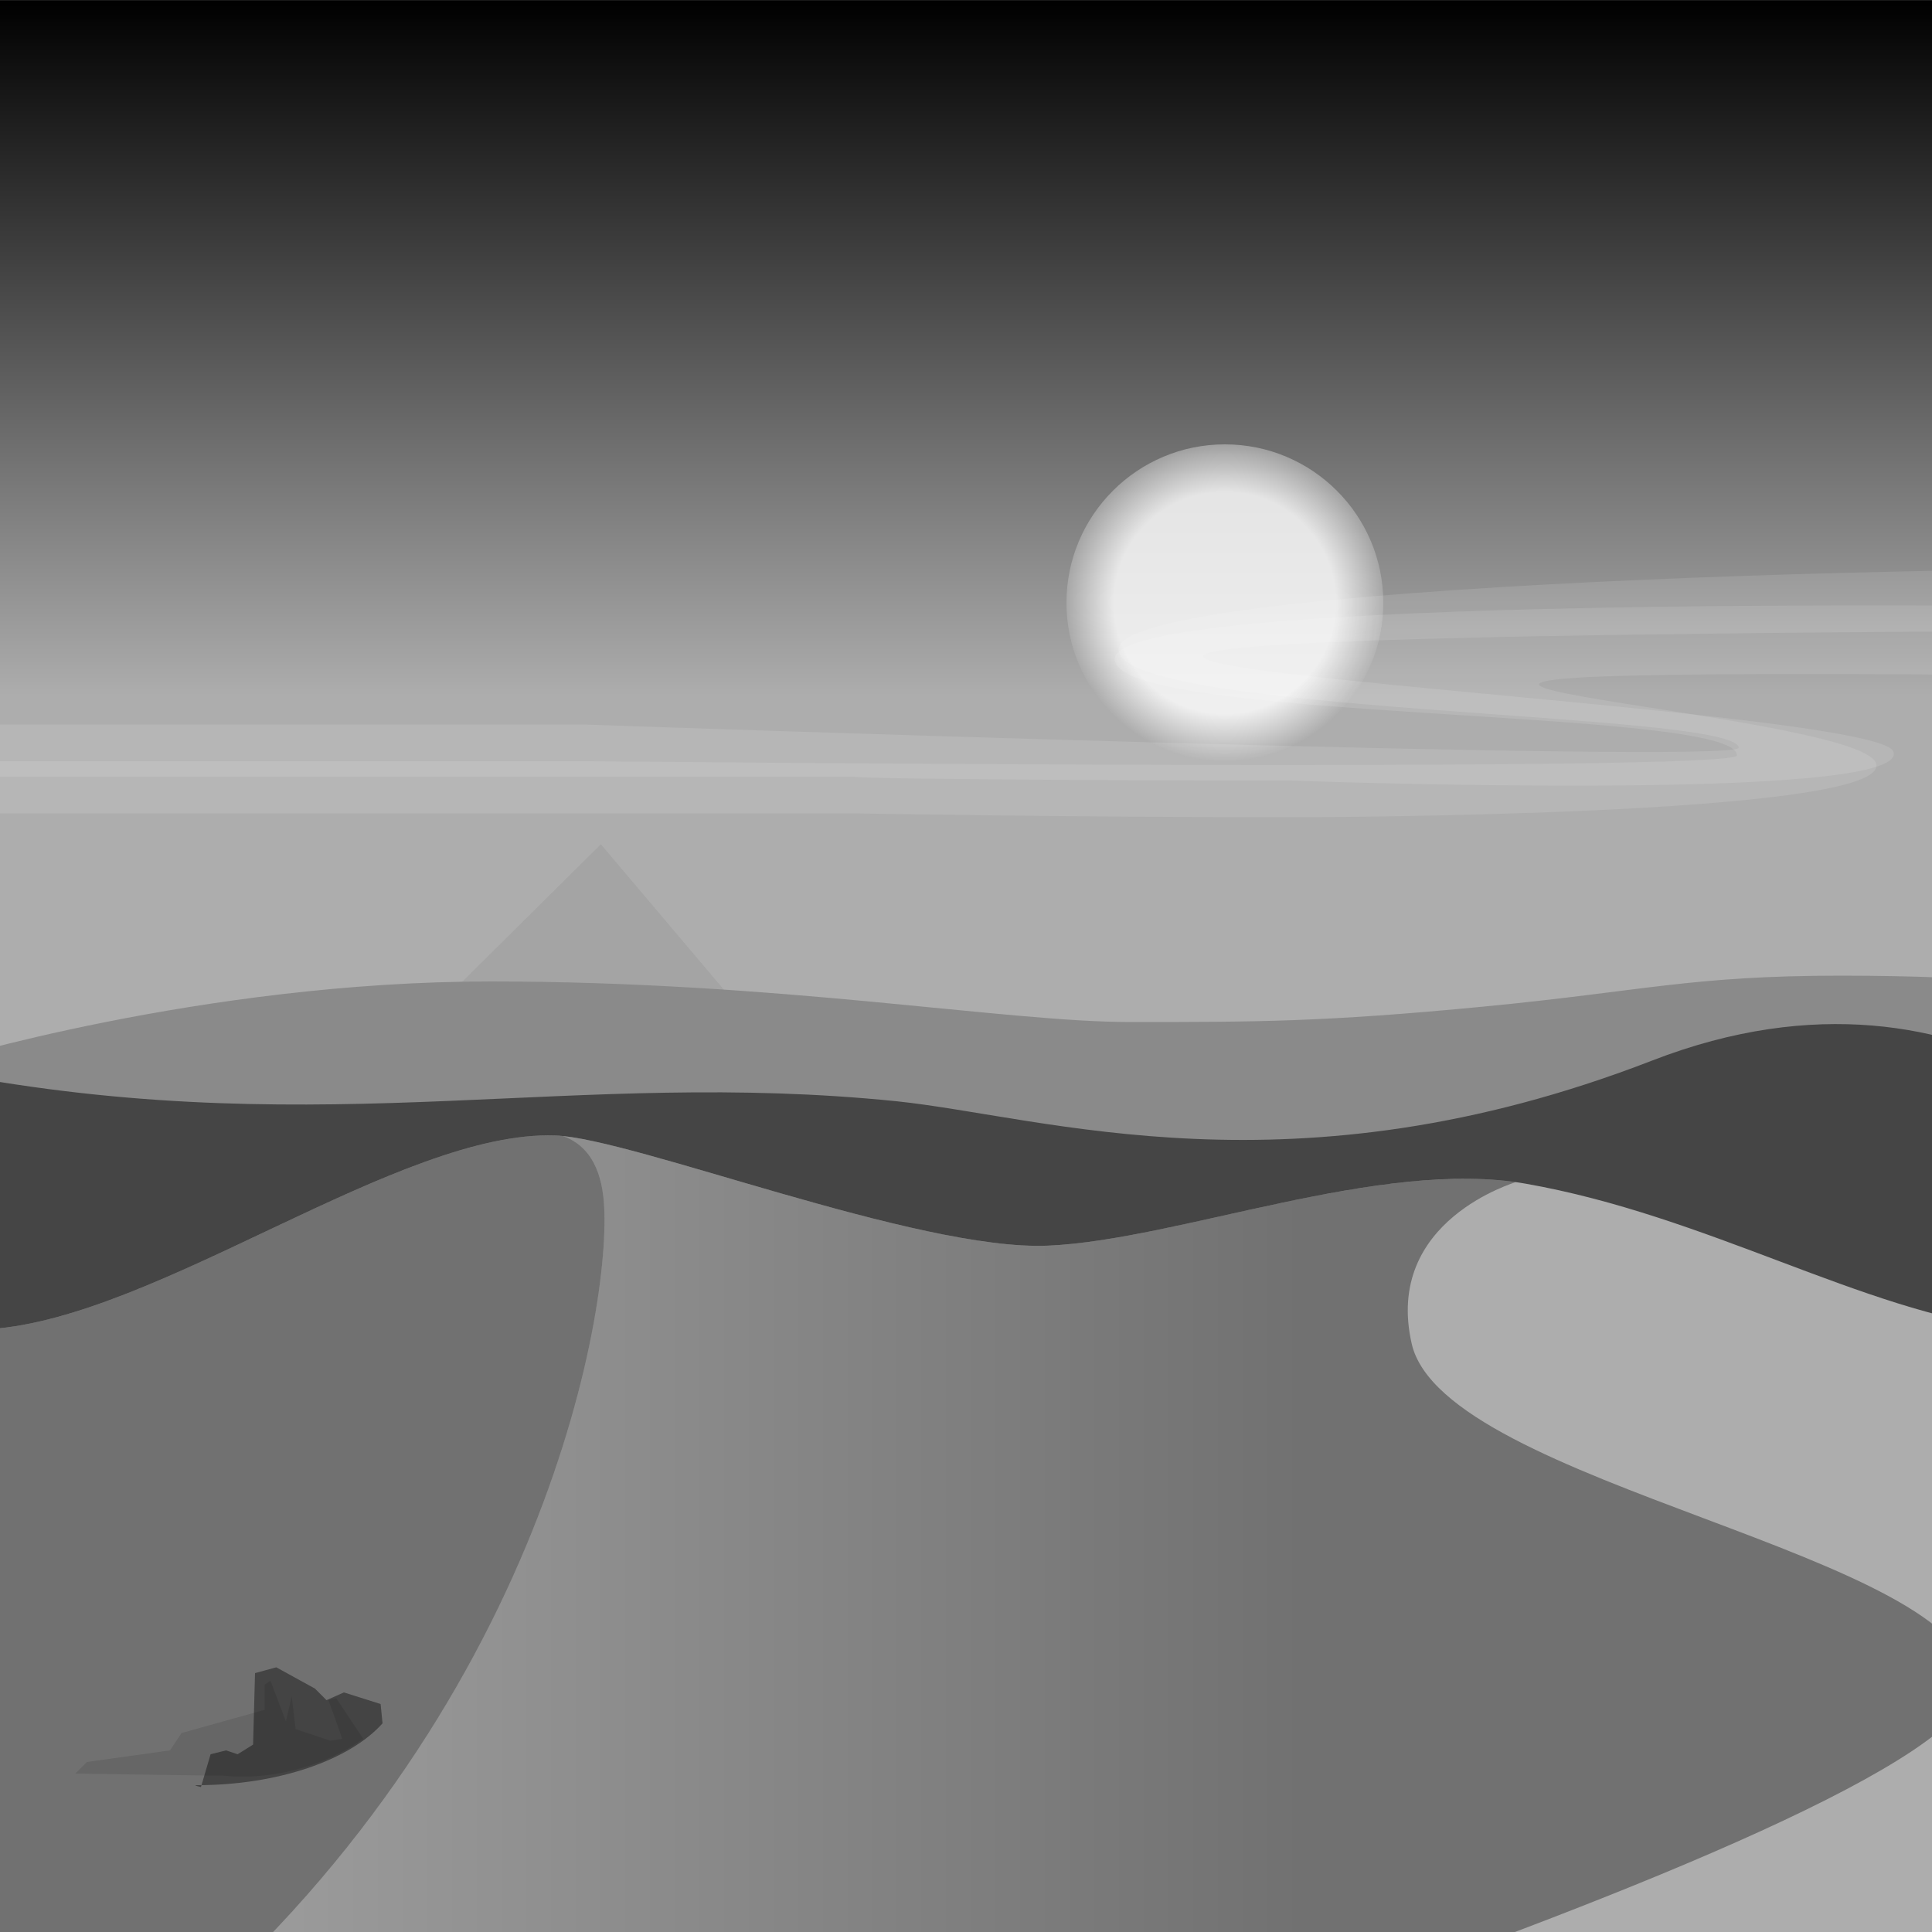
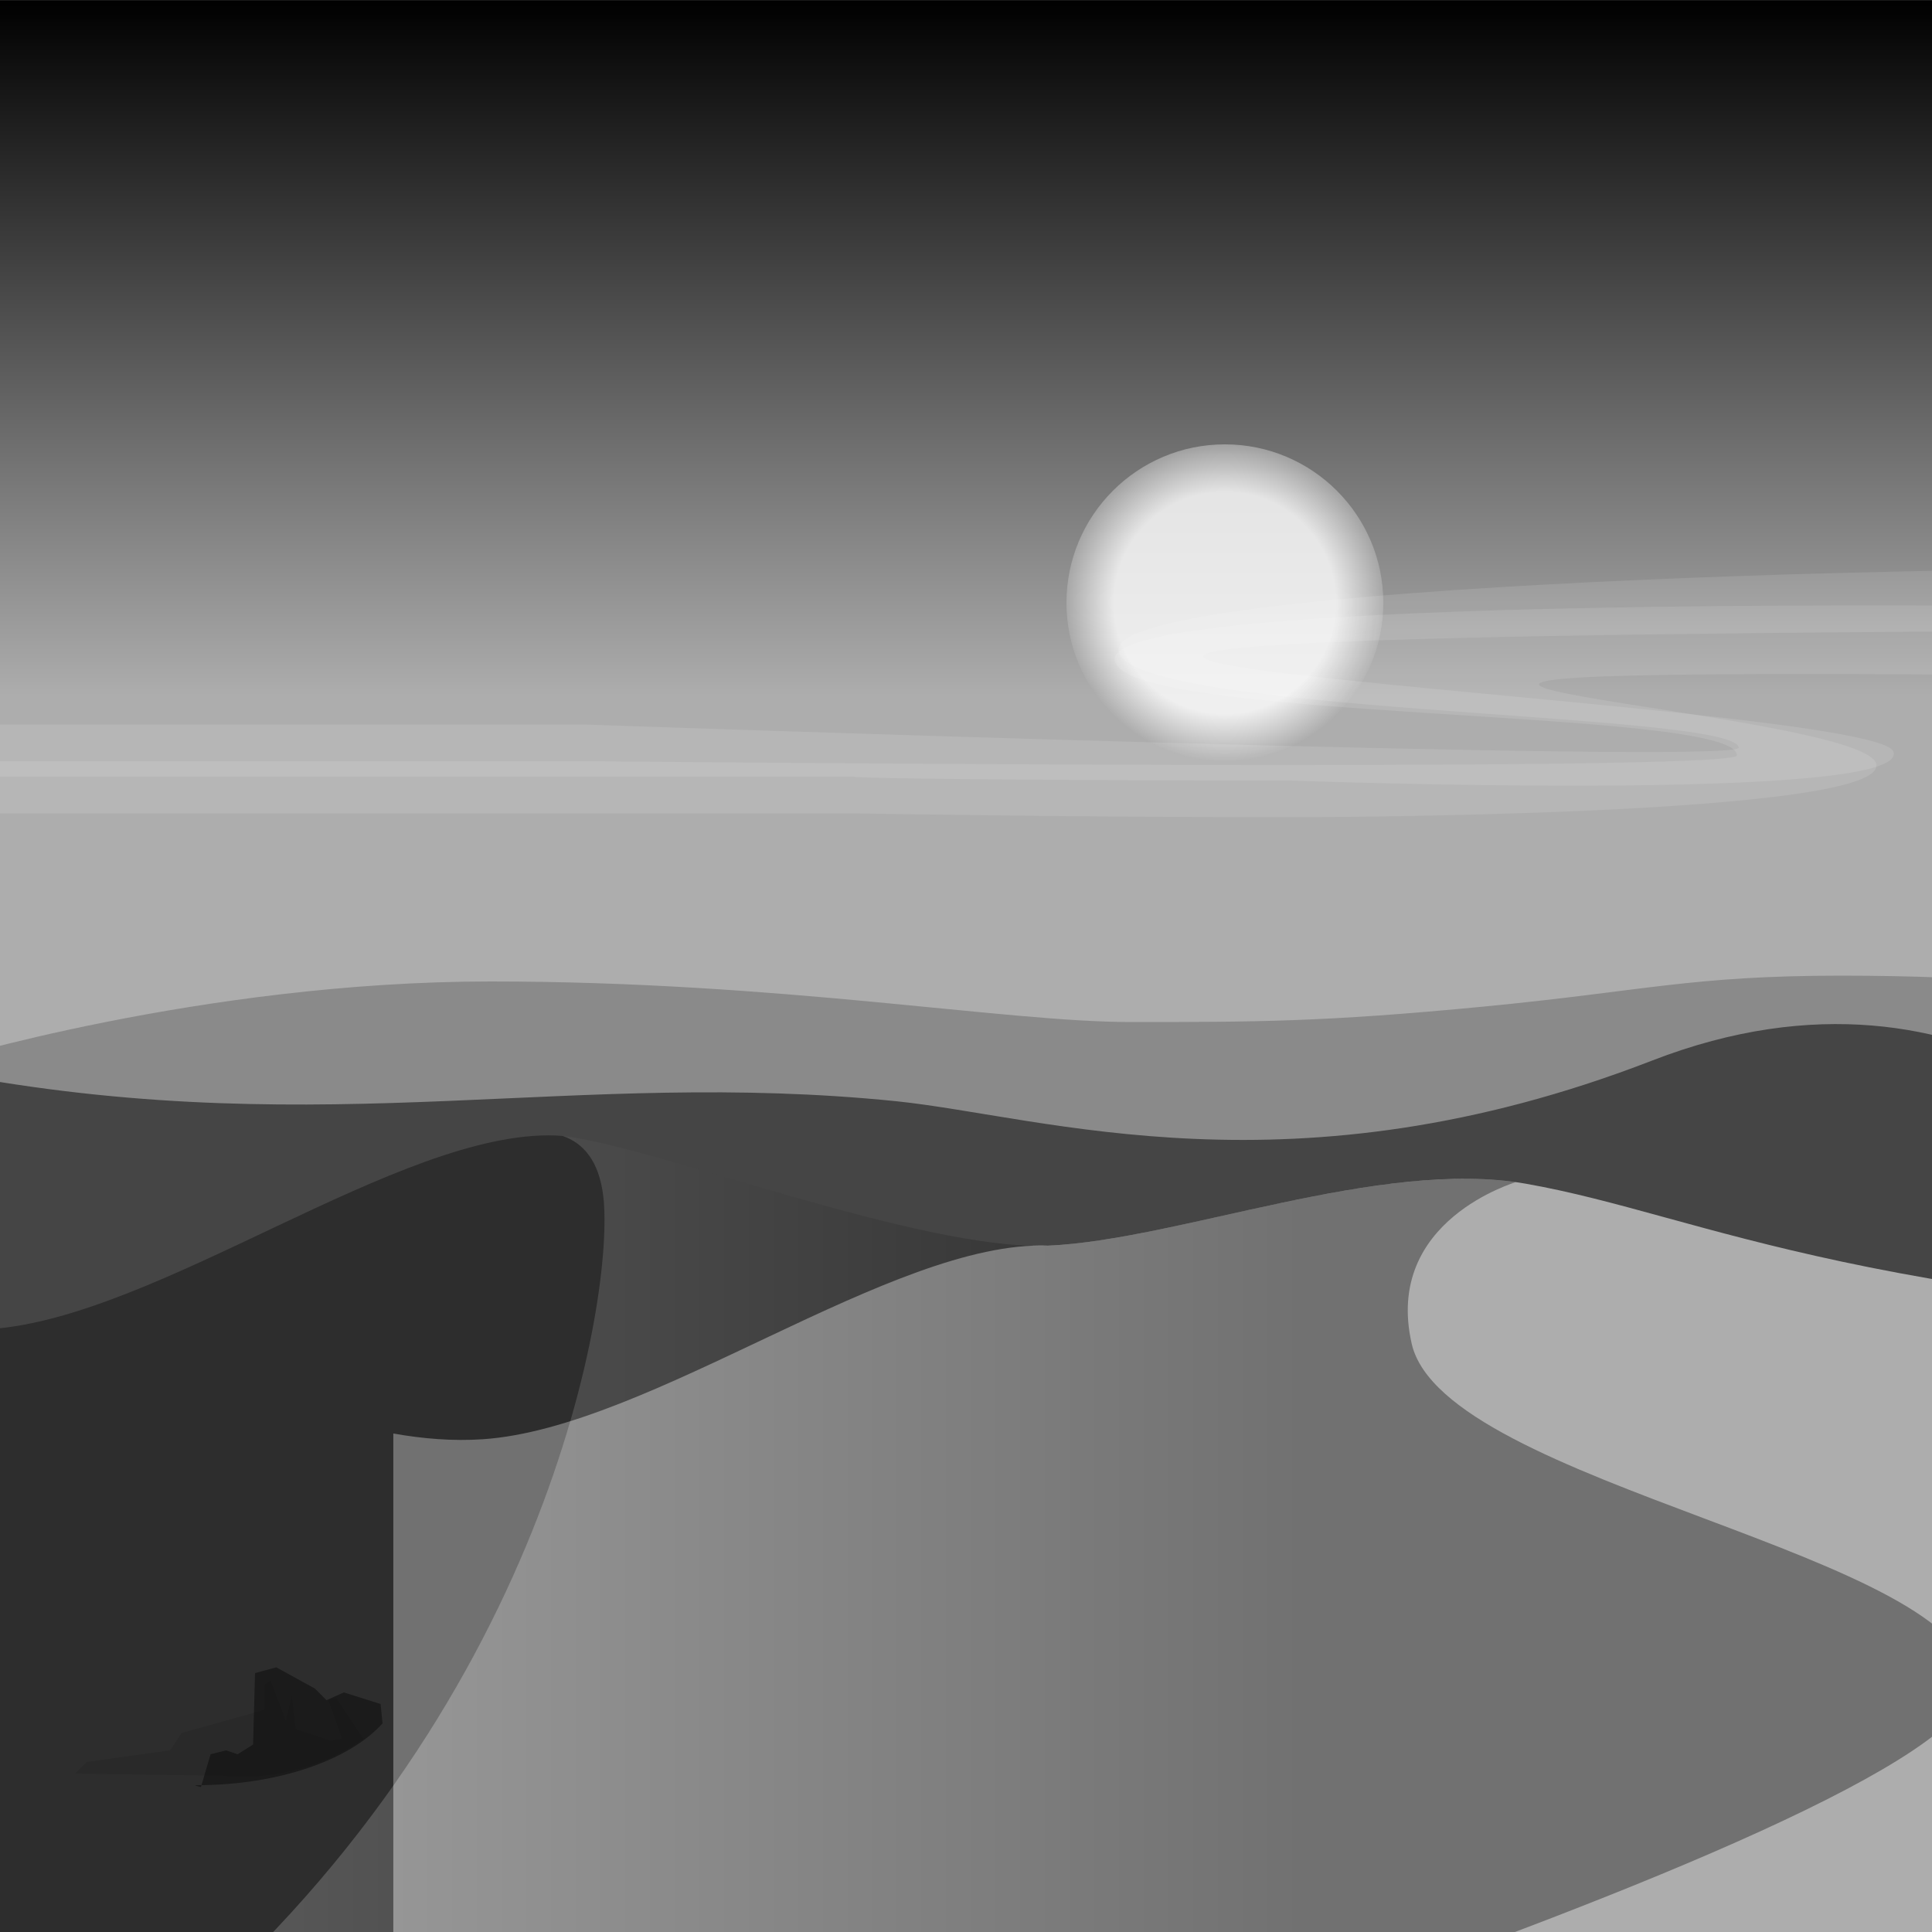
<svg xmlns="http://www.w3.org/2000/svg" version="1.1" id="Layer_2" x="0px" y="0px" width="1000px" height="1000px" viewBox="0 0 1000 1000" enable-background="new 0 0 1000 1000" xml:space="preserve">
  <rect x="0" y="0" width="1000" height="1000" fill="#333333" stroke="none" />
  <linearGradient id="mainGradient" gradientUnits="userSpaceOnUse" x1="-162.399" y1="118.099" x2="-162.399" y2="1117.91" gradientTransform="matrix(1 0 0 -1 662.4 1118.099)">
    <stop offset="0.64" style="stop-color:#ADADAD" />
    <stop offset="1" style="stop-color:#000000" />
  </linearGradient>
  <rect x="0.001" y="0.189" fill="url(#mainGradient)" width="1000" height="1000" />
  <circle opacity="0.1" fill="#FFFFFF" cx="44" cy="823" r="99" />
  <radialGradient id="sunGradient" cx="634" cy="312" r="82" gradientUnits="userSpaceOnUse">
    <stop offset="0.7" style="stop-color:#FFFFFF" />
    <stop offset="1" style="stop-color:#ADADAD" />
  </radialGradient>
  <circle opacity="0.8" fill="url(#sunGradient)" cx="634" cy="312" r="82" />FFFFFFFFFFFFADADADFFFFFFFFFFFFADADADFFFFFFFFFFFFADADAD<g>
    <path opacity="0.11" fill="#FFFFFF" d="M668,423c0,0,313-0,303-28 c-10-28-397-48,15-46c301,2,196,46,460,43 c258-3,484-60,485-17c1,43-290,24-290,50s288,9,478,12 c189,3,341-83,535-26c194,56,322,32,517,5 c194-27,140,0,427,0c287,0,1180,0,1180,0v-31H3607c0,0-137-11-283-10 c-146,0-162,33-394-7c-232-41-312-43-420-24 c-107,18-255,68-395,74s-397,18-398,7c-1-10,447-26,446-65 c-1-38-176-42-391-25c-215,16-395-14-568-19 c-172-4-626-8-627,25s323,25,322,50c-0,9-593,3-593,3H-36v27 h478C442,421,553,423,668,423z" />
    <path opacity="0.11" fill="#FFFFFF" d="M668,404c0,0,322,12,312-15 c-10-28-804-56,8-62c301-2,239,37,503,34 c258-3,565-42,569,1c2,29-381,32-417,61 c-23,18,273,12,470,7c189-5,513-94,714-52 c212,44,184,46,379,18c194-27,188,1,475,1c287,0,1096,0,1096,0 v-20c0,0-1102,0-1175,0s-137-13-284-13c-146,0-161,25-393-16 c-232-41-315-31-422-12c-107,18-250,68-389,74s-432,24-432,13 c0-13,458-25,473-71c12-37-172-54-387-38 c-215,16-395-14-568-19c-172-4-620,7-621,41 c-1,34,319,32,321,51c0,9-598-12-598-12H-36v27h478 C442,403,553,404,668,404z" />
    <animateMotion path="M 0 0 L -3750 40 Z" dur="250s" repeatCount="indefinite" />
  </g>
-   <path opacity="0.25" fill="#8A8A8A" d="M191,556l219-2l-99-117L191,556z" />
  <path fill="#8A8A8A" d="M-68,1082l1157,6l-19-577c0,0-39-6-117-6 s-102,8-185,16s-118,8-183,8s-181-21-331-21s-286,42-286,42 L-68,1082z" />
  <g>
    <path fill="#454545" d="M984,568l-12-6l-3,5l-9,7l-4-10l-3,1l-2,4 l6-1l1,11l5,8l-1,18l-21-3l1-22v-10l-6-5l-2-0l-2-2 l-2,1l-4-5l-12,13l-1-0l-4-12l-4,0l-4,4l7,0l1,11 l6,8l-3,22l-21-1l0-26l3,0l1-10l-7-5l-0-8l-17,1 l0,6l-7,2l0,4l-2,1l-1-0l-4-13l-4,0l-4,4l7,0l1,12 l6,9l-0,20h-19v-16l-2-16l-0-0l-0-2l-2-0l-0,3 c0,0,0,0,0,0c0,0,0,1,0,1l-0,1l-2,0l1,1L826,618h135 l24-11l0-20L984,568z" />
    <animateMotion path="m 0 0 h -5000" dur="2500s" repeatCount="indefinite" />
  </g>
  <path fill="#454545" d="M1140,1013l-1181,40c0,0-37-507,23-496c189,34,315-4,482,13 c77,8,205,51,391-21c170-66,270,61,273,69L1140,1013z" />
-   <path fill="#ADADAD" d="M789.651,612.665c-75.205-13.229-180.045,29.189-247.215,32.078c-67.168,2.892-214.902-55.596-254.981-57.02c-80.609-2.861-205.862,94.49-292.672,100.213c-15.255,1.007-30.625-0.204-46.191-2.981v364.425l1091.444-8.328V687.689C964.066,678.827,883.855,629.24,789.651,612.665z" />
+   <path fill="#ADADAD" d="M789.651,612.665c-75.205-13.229-180.045,29.189-247.215,32.078c-80.609-2.861-205.862,94.49-292.672,100.213c-15.255,1.007-30.625-0.204-46.191-2.981v364.425l1091.444-8.328V687.689C964.066,678.827,883.855,629.24,789.651,612.665z" />
  <linearGradient id="sandGradient" gradientUnits="userSpaceOnUse" x1="-1424" y1="658" x2="-456" y2="658" gradientTransform="matrix(1 0 0 1 1324.8 158.199)">
    <stop offset="0" style="stop-color:#ADADAD" />
    <stop offset="0.8" style="stop-color:#000000" />
  </linearGradient>
  <path opacity="0.35" fill="url(#sandGradient)" d="M730.696,695.521c-14.66-64.234,54.479-83.549,53.738-83.668c-74.773-10.486-176.365,30.068-241.998,32.891c-65.18,2.806-206.219-52.184-251.139-56.739c10.547,3.674,18.777,12.776,20.959,31.223c5.711,48.342-25.114,246.768-200.632,410.215l572.048,6.992h0.246c157.754-55.303,336.631-126.377,336.631-164.342C1020.549,804.177,747.467,768.968,730.696,695.521z" />
  <path opacity="0.35" fill="#000000" d="M312.256,619.224c-2.186-18.486-10.448-27.592-21.027-31.25c-1.286-0.119-2.543-0.203-3.773-0.246c-80.611-2.863-205.862,94.489-292.671,100.211c-15.255,1.007-30.627-0.204-46.193-2.981v369.479H83.292C283.871,886.871,318.262,670.06,312.256,619.224z" />
  <path opacity="0.1" fill="#000000" d="M188,900l-14-21l-4,1 c0,0,7,19,7,20c-0,0-6,1-6,1l-18-6l-2-17l-3,13l-8-21 l-3,2l0,13l-43,12l-6,9l-43,6l-6,6l67,1l9-0 C142,922,170,913,188,900z" />
  <path opacity="0.4" fill="#000000" d="M102,924c42,0,79-13,96-32 l-1-10l-19-6l-9,4l-6-6l-20-11l-11,3l-1,37l-8,5l-6-2 l-8,2l-5,17C100,924,101,924,102,924z" />
</svg>